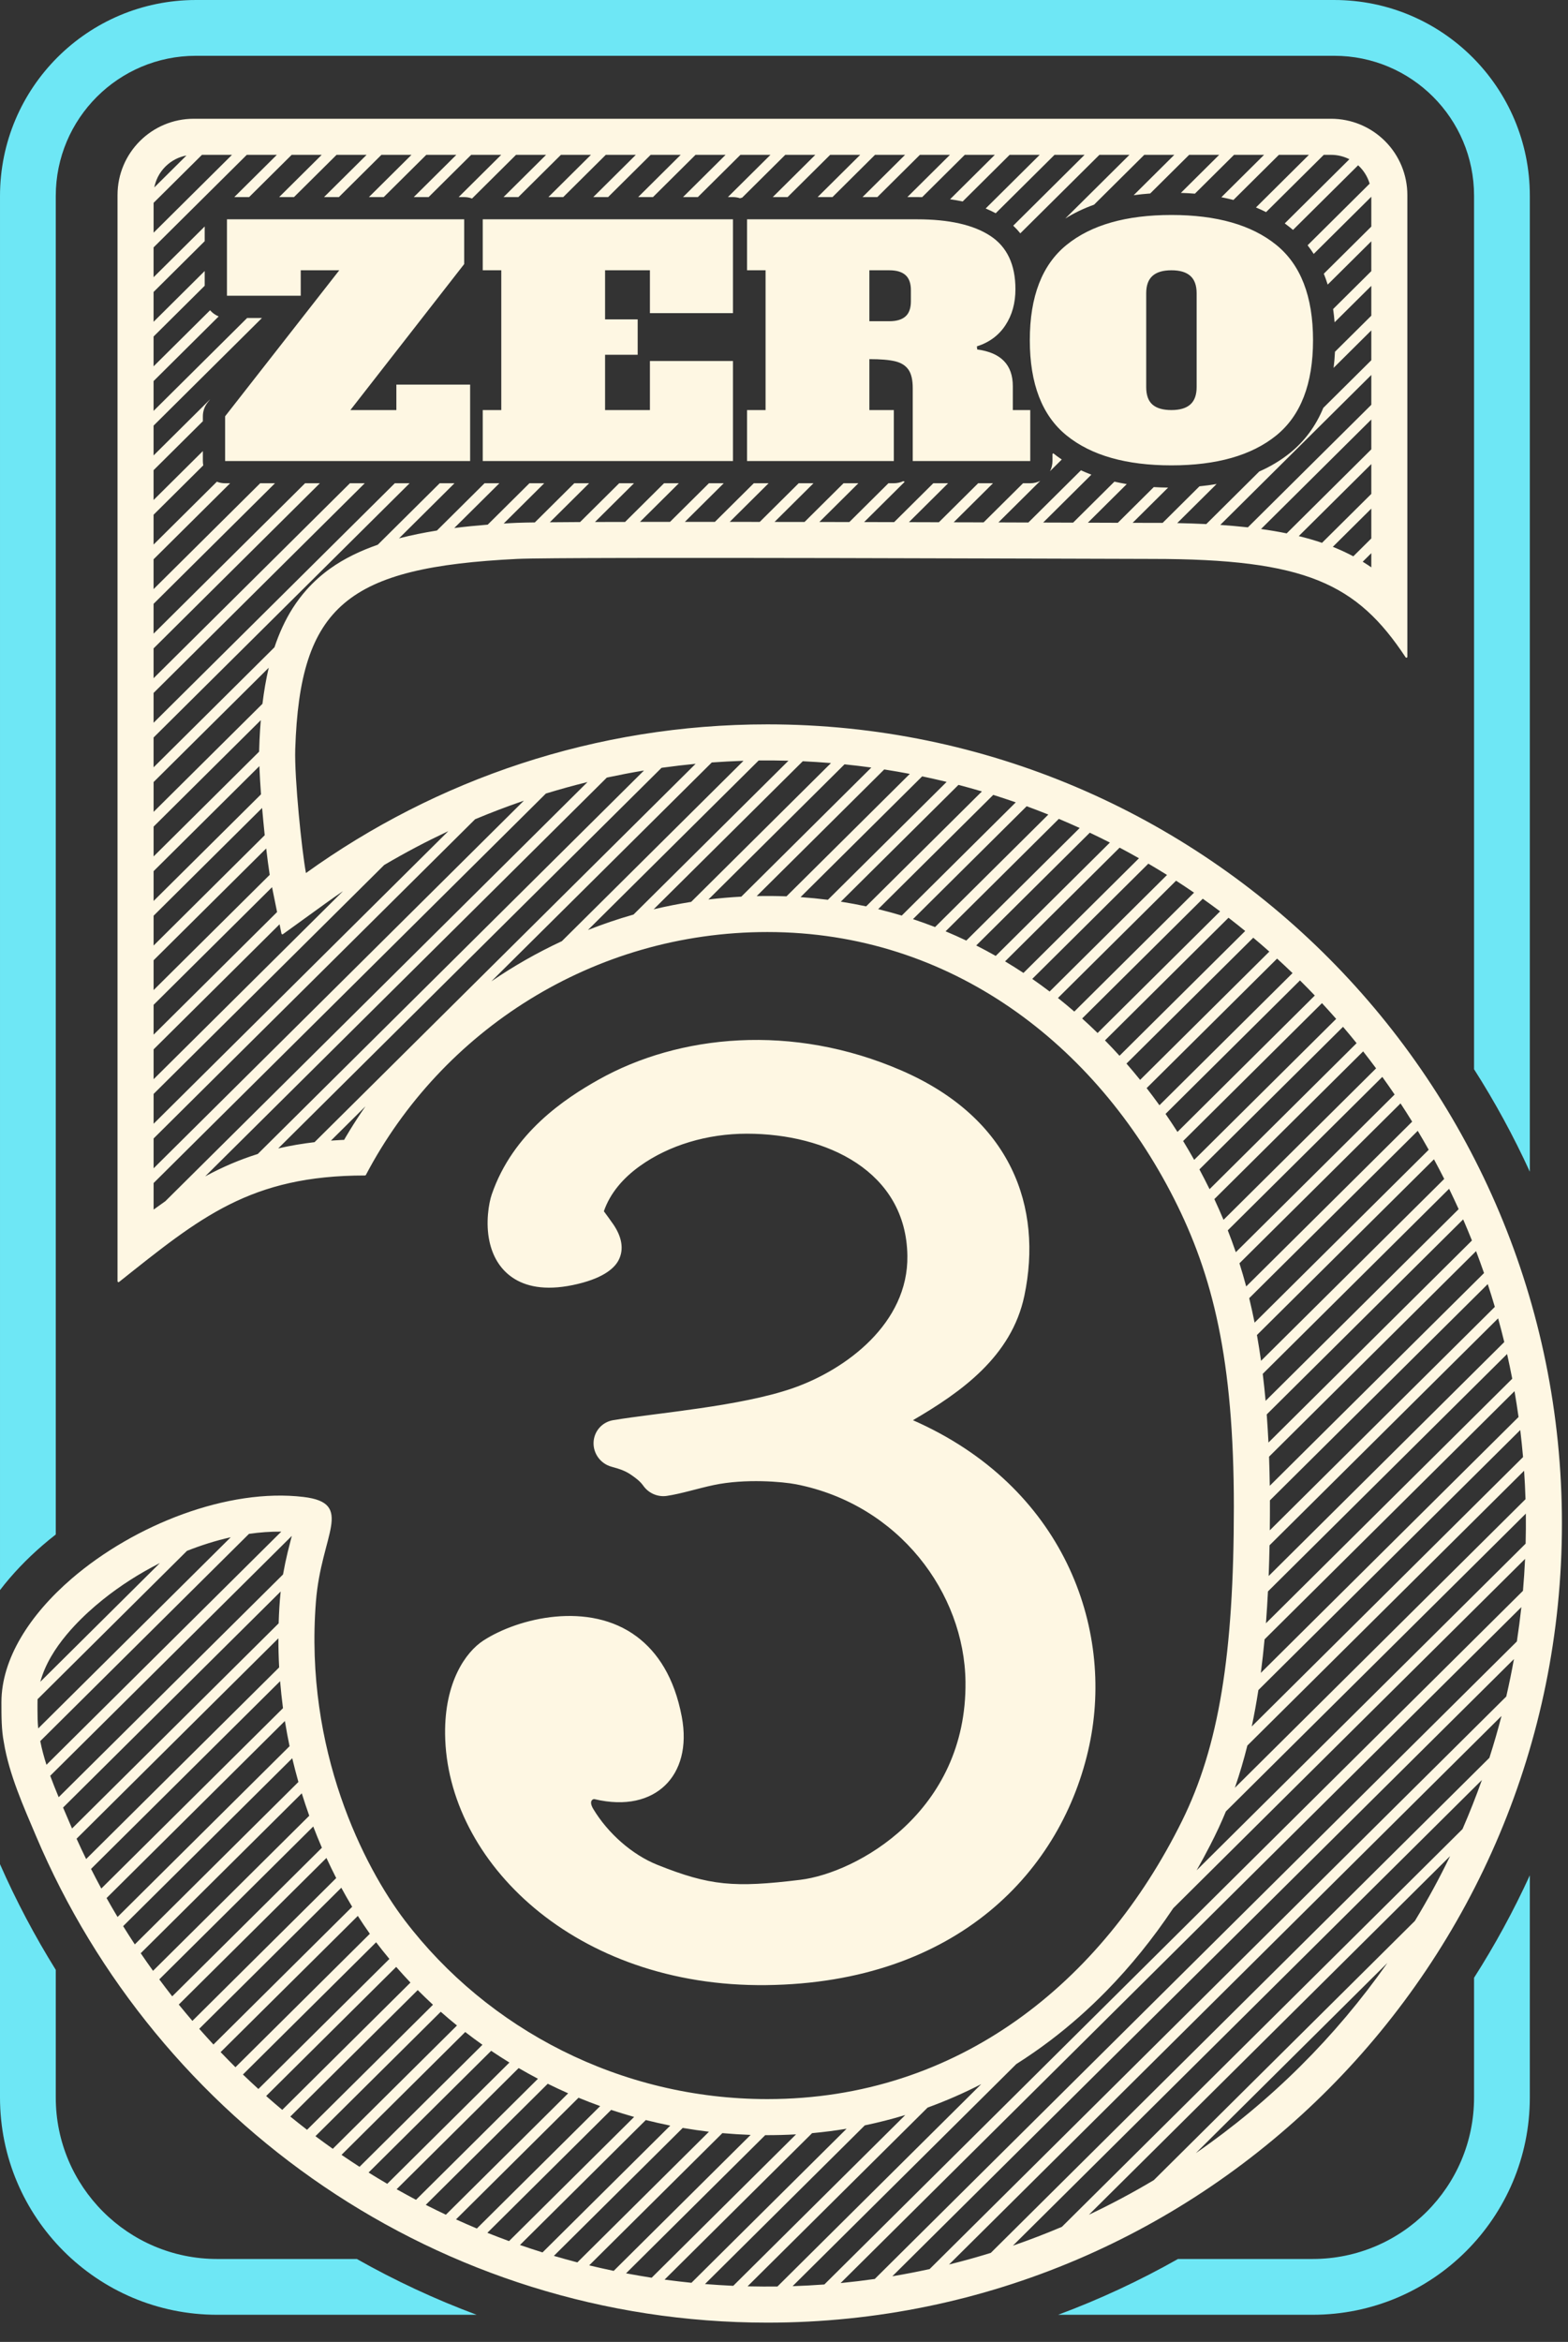
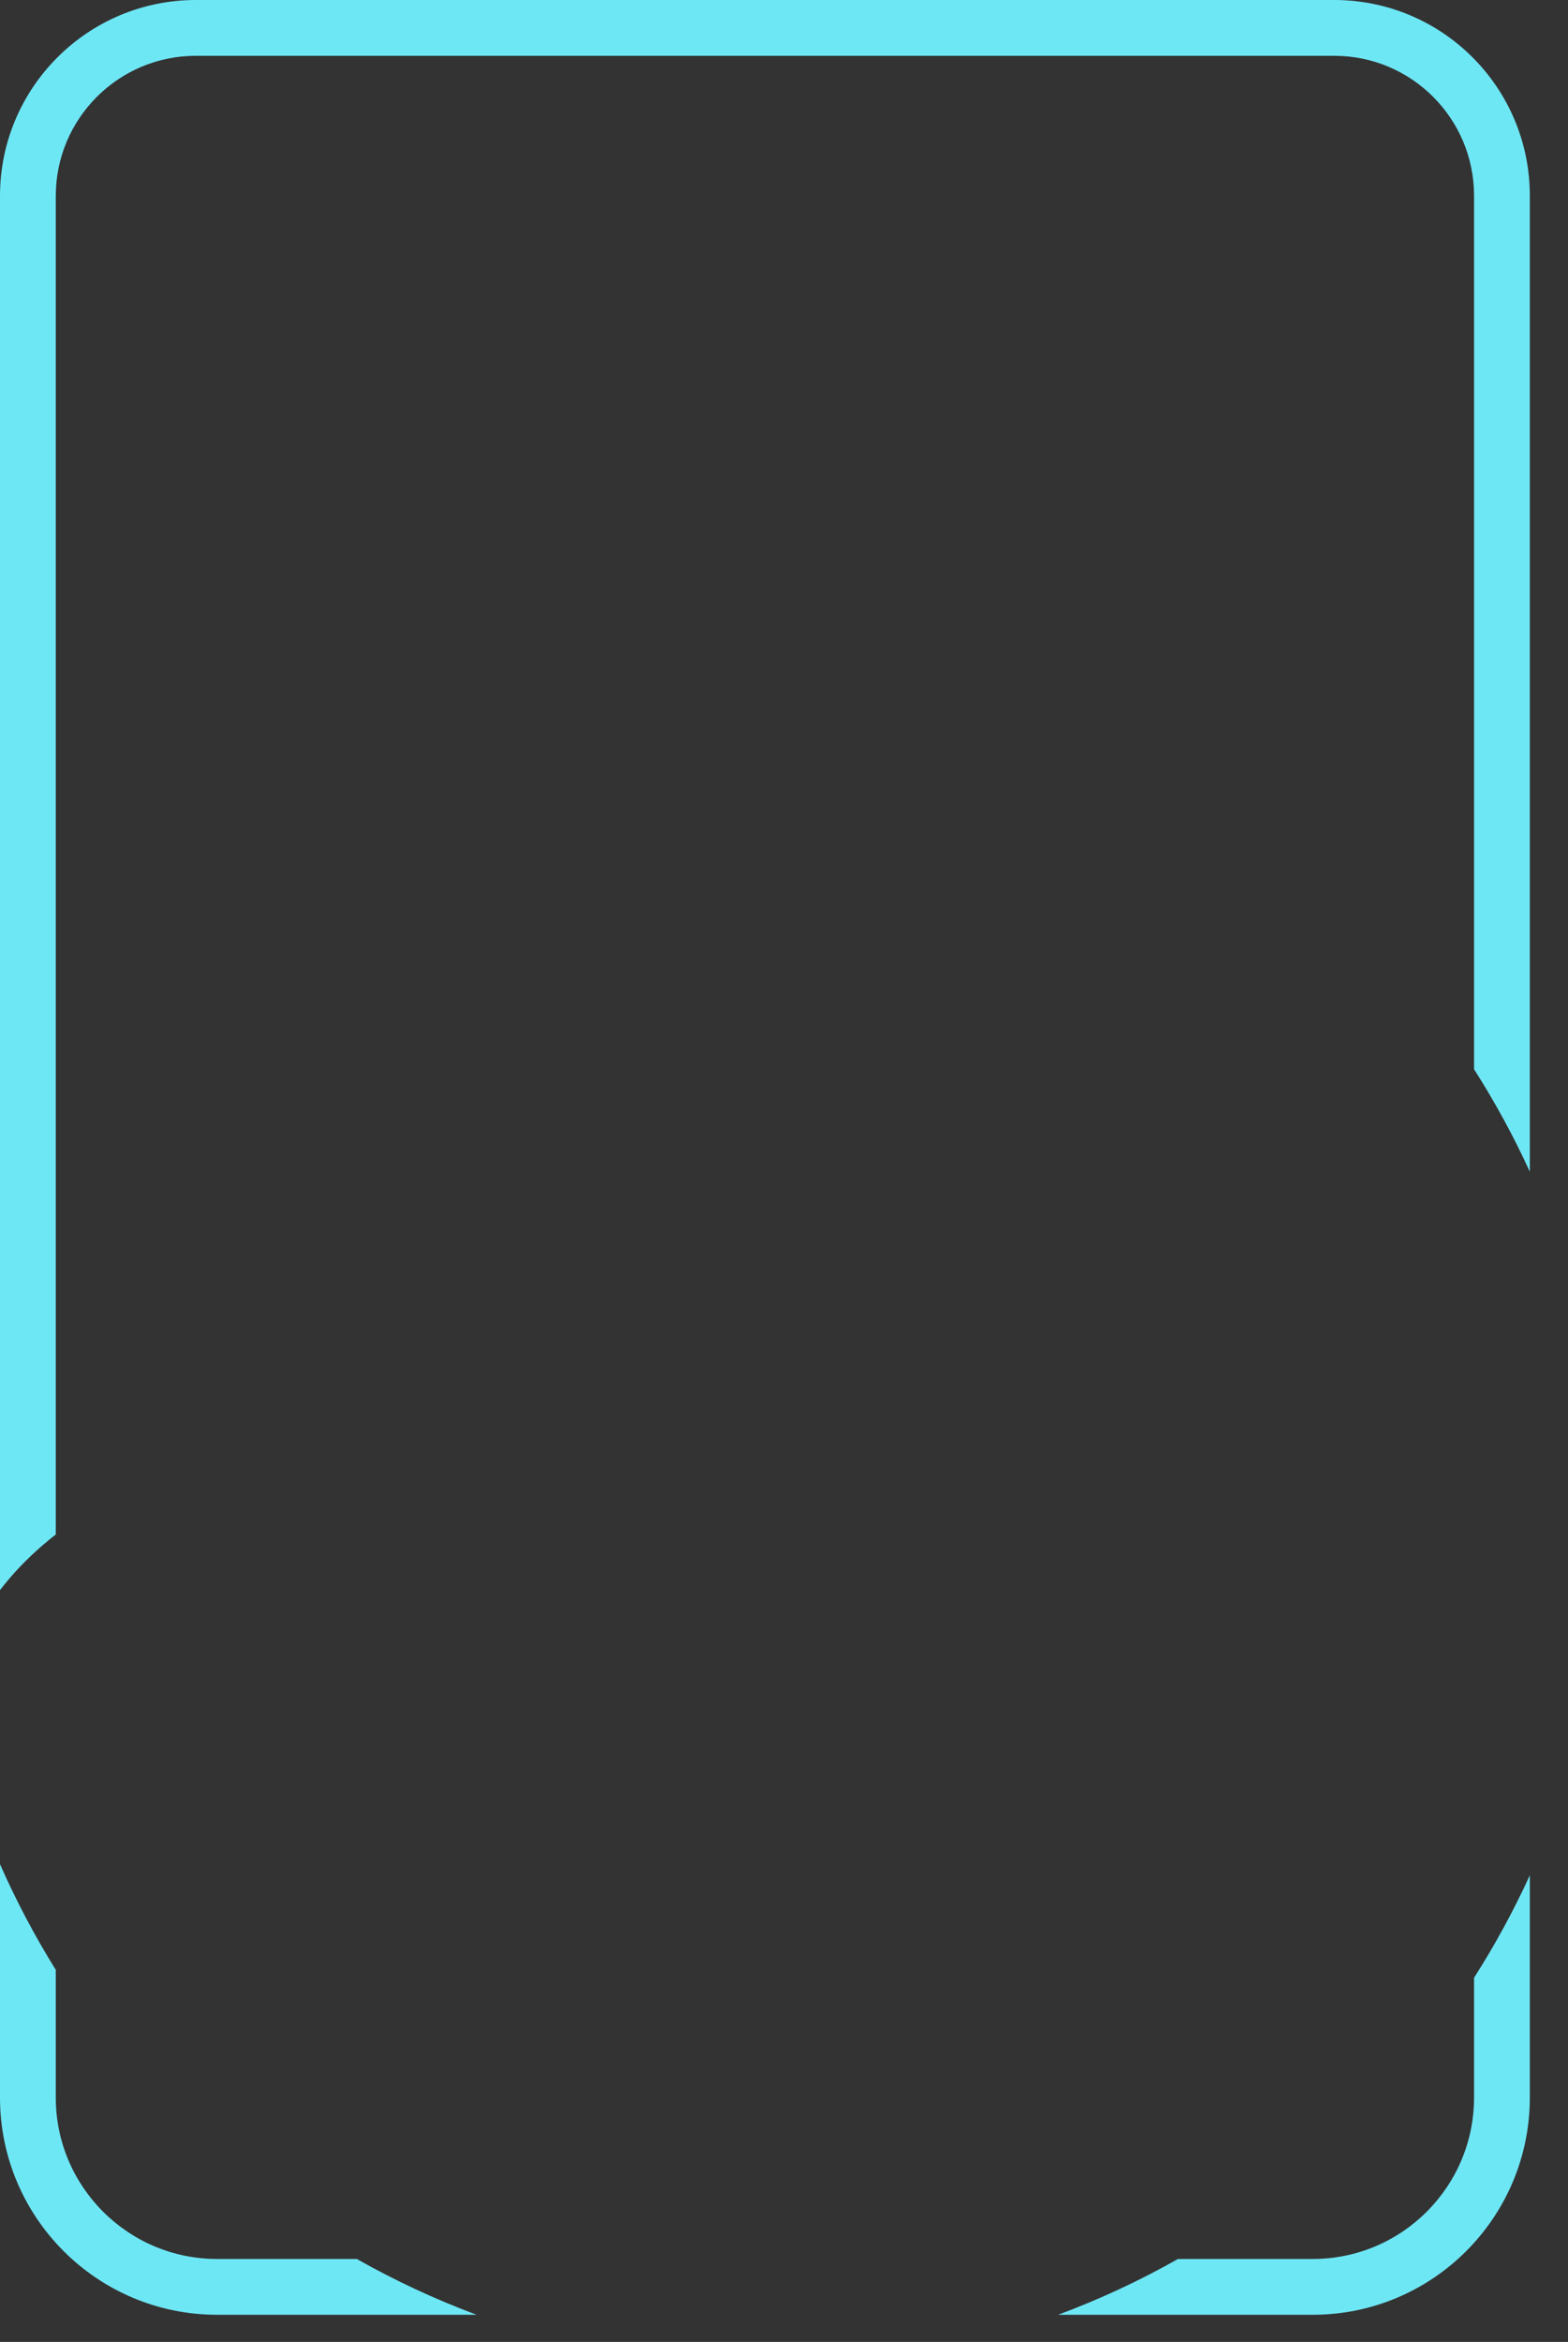
<svg xmlns="http://www.w3.org/2000/svg" width="100%" height="100%" viewBox="0 0 69 103" xml:space="preserve" style="fill-rule:evenodd;clip-rule:evenodd;stroke-linejoin:round;stroke-miterlimit:2;">
  <rect x="0" y="0" width="69" height="103" fill="#333333" stroke="none" />
  <g id="Logotipo">
    <path d="M0,81.988l0,10.263c0,5.274 4.281,9.555 9.555,9.555l11.42,-0c-1.83,-0.681 -3.592,-1.503 -5.273,-2.454l-6.147,0c-3.919,0 -7.101,-3.182 -7.101,-7.101l-0,-5.615c-0.922,-1.482 -1.744,-3.035 -2.454,-4.648Zm67.32,0.49c-0.715,1.563 -1.536,3.068 -2.454,4.506l0,5.267c0,3.919 -3.181,7.101 -7.101,7.101l-5.928,0c-1.68,0.95 -3.442,1.773 -5.273,2.454l11.201,-0c5.274,-0 9.555,-4.281 9.555,-9.555l0,-9.773Zm-67.32,-12.544c0.533,-0.696 1.167,-1.362 1.885,-1.98c0.185,-0.159 0.374,-0.314 0.569,-0.466l-0,-58.867c-0,-3.406 2.761,-6.167 6.167,-6.167l50.091,-0c3.399,-0 6.154,2.755 6.154,6.154l0,38.418c0.917,1.437 1.738,2.942 2.454,4.507l0,-42.925c0,-4.754 -3.854,-8.608 -8.608,-8.608l-50.091,-0c-4.761,0 -8.621,3.86 -8.621,8.621l0,61.313Z" style="fill:#6ee7f5;" />
-     <path d="M16.063,51.699c0.015,-0 0.03,-0.009 0.037,-0.022c3.34,-6.35 10.003,-10.685 17.67,-10.685c8.078,0 14.456,4.955 17.89,11.722c1.704,3.357 2.636,7.065 2.636,13.561c0,6.497 -0.662,10.54 -2.286,13.82c-3.512,7.093 -9.847,12.225 -18.24,12.225c-6.47,-0 -12.305,-3.071 -15.951,-7.85c-1.794,-2.352 -4.432,-7.493 -3.917,-14.027c0.117,-1.489 0.542,-2.561 0.662,-3.295c0.063,-0.382 0.042,-0.674 -0.134,-0.89c-0.174,-0.213 -0.504,-0.352 -1.071,-0.42c-3.315,-0.398 -7.437,1.211 -10.204,3.591c-1.849,1.592 -3.092,3.528 -3.092,5.438c-0,0.636 -0,1.222 0.107,1.764c0.23,1.413 0.874,2.841 1.417,4.123c5.328,12.574 17.738,21.398 32.183,21.398c19.296,0 34.963,-15.749 34.963,-35.147c-0,-19.398 -15.667,-35.147 -34.963,-35.147c-7.569,-0 -14.579,2.423 -20.306,6.539c-0.181,-0.965 -0.513,-4.183 -0.472,-5.445c0.103,-3.168 0.679,-5.169 2.162,-6.423c1.485,-1.256 3.876,-1.762 7.598,-1.947c2.042,-0.101 25.9,0 27.945,0c6.775,0 9.015,1.088 11.158,4.327c0.01,0.015 0.029,0.022 0.047,0.017c0.017,-0.006 0.029,-0.022 0.029,-0.04l0,-20.307c0,-0.89 -0.353,-1.744 -0.983,-2.373c-0.629,-0.629 -1.482,-0.983 -2.372,-0.983l-50.048,-0c-1.854,-0 -3.356,1.502 -3.356,3.356l0,47.77c0,0.016 0.009,0.031 0.024,0.038c0.014,0.007 0.031,0.005 0.044,-0.005c3.572,-2.842 5.775,-4.683 10.823,-4.683Zm27.113,39.965l0.005,-0.003l-8.97,8.902l-0.01,-0c-0.412,0.005 -0.825,0.002 -1.237,-0.007l-0.067,-0.002l7.922,-7.86l0.034,-0.013c0.795,-0.291 1.57,-0.63 2.323,-1.017Zm23.935,-23.102l-0,0.008c-0.022,0.463 -0.052,0.926 -0.092,1.387l-0.001,0.009l-30.741,30.506l-0.046,0.004c-0.444,0.032 -0.888,0.056 -1.332,0.071l-0.02,0l9.843,-9.767l0.02,-0.013c0.507,-0.322 1.002,-0.664 1.48,-1.027c0.873,-0.662 1.695,-1.391 2.462,-2.173c1.085,-1.106 2.057,-2.318 2.919,-3.604l0.025,-0.037l15.483,-15.364Zm-27.315,24.471l0.041,-0.012l-7.57,7.511l-0.024,-0.001c-0.398,-0.018 -0.796,-0.044 -1.193,-0.075l-0.026,-0.003l7.033,-6.979l0.027,-0.005c0.577,-0.121 1.148,-0.266 1.712,-0.436Zm27.152,-22.35l-0.002,0.015c-0.054,0.49 -0.118,0.979 -0.192,1.467l-0.005,0.028l-28.255,28.038l-0.007,0.001c-0.486,0.069 -0.975,0.128 -1.464,0.176l-0.032,0.003l29.957,-29.728Zm-29.697,22.941l0.003,-0l-6.827,6.775l-0.009,-0.001c-0.366,-0.037 -0.732,-0.08 -1.097,-0.128l-0.076,-0.011l6.491,-6.441l0.009,-0.001c0.504,-0.046 1.006,-0.111 1.506,-0.193Zm-2.225,0.247l0.005,-0.001l-6.355,6.307l-0.054,-0.009c-0.335,-0.053 -0.669,-0.11 -1.002,-0.172l-0.071,-0.013l6.124,-6.077l0.015,0c0.446,0.001 0.892,-0.01 1.338,-0.035Zm31.594,-20.903l-0.004,0.026c-0.096,0.531 -0.204,1.06 -0.325,1.586l-0.008,0.035l-25.374,25.18l-0.009,0.002c-0.526,0.115 -1.054,0.217 -1.585,0.307l-0.048,0.008l27.353,-27.144Zm-34.832,20.849l0.038,0.003c0.389,0.034 0.779,0.059 1.169,0.073l0.038,0.001l-6.027,5.981l-0.074,-0.016c-0.329,-0.069 -0.657,-0.143 -0.984,-0.222l-0.02,-0.005l5.86,-5.815Zm34.286,-18.347l-0.005,0.018c-0.156,0.6 -0.328,1.196 -0.517,1.786l-0.012,0.037l-21.94,21.773l-0.007,0.002c-0.59,0.182 -1.186,0.349 -1.786,0.498l-0.045,0.012l24.312,-24.126Zm-36.029,18.117l0.037,0.007c0.367,0.062 0.735,0.116 1.105,0.16l0.011,0.001l-5.791,5.747l-0.059,-0.016c-0.323,-0.085 -0.645,-0.174 -0.966,-0.268l-0.008,-0.003l5.671,-5.628Zm-1.626,-0.346l0.002,0.001c0.344,0.086 0.69,0.165 1.038,0.236l0.037,0.007l-5.622,5.578l-0.007,-0.002c-0.317,-0.099 -0.633,-0.203 -0.947,-0.311l-0.038,-0.014l5.537,-5.495Zm36.792,-14.955l-0.004,0.011c-0.258,0.723 -0.54,1.437 -0.846,2.14l-0.002,0.006l-17.63,17.495l-0.019,0.008c-0.689,0.292 -1.387,0.56 -2.094,0.805l-0.043,0.015l20.638,-20.48Zm-38.317,14.509l0.024,0.008c0.322,0.106 0.646,0.205 0.972,0.297l0.015,0.004l-5.504,5.461l-0.058,-0.021c-0.286,-0.105 -0.571,-0.215 -0.855,-0.327l-0.041,-0.017l5.447,-5.405Zm-1.436,-0.535l0.003,0.001c0.311,0.128 0.625,0.25 0.942,0.364l0.007,0.003l-5.425,5.383l-0.062,-0.025c-0.28,-0.119 -0.559,-0.24 -0.836,-0.366l-0.021,-0.009l5.392,-5.351Zm38.355,-10.628l-0.004,0.008c-0.464,0.958 -0.972,1.894 -1.523,2.804l-0.024,0.04l-11.488,11.4l-0.004,0.002c-0.912,0.544 -1.849,1.044 -2.809,1.499l-0.043,0.02l15.895,-15.773Zm-39.709,10.013l0.02,0.01c0.289,0.142 0.58,0.279 0.874,0.409l0.004,0.001l-5.381,5.34l-0.017,-0.008c-0.274,-0.13 -0.546,-0.263 -0.817,-0.4l-0.051,-0.026l5.368,-5.326Zm-1.28,-0.69l0.013,0.008c0.266,0.155 0.535,0.303 0.807,0.447l0.029,0.015l-5.366,5.324l-0.058,-0.03c-0.245,-0.131 -0.488,-0.263 -0.73,-0.399l-0.065,-0.036l5.37,-5.329Zm-1.21,-0.759l0.022,0.015c0.255,0.171 0.512,0.336 0.773,0.497l0.008,0.004l-5.376,5.334l-0.046,-0.027c-0.261,-0.153 -0.519,-0.309 -0.776,-0.469l0,0l5.395,-5.354Zm-1.142,-0.826l0.019,0.014c0.241,0.187 0.487,0.368 0.736,0.545l0.003,0.002l-5.409,5.367l-0.047,-0.03c-0.232,-0.151 -0.463,-0.303 -0.691,-0.459l-0.055,-0.037l5.444,-5.402Zm40.582,-3.04l-0.01,0.014c-1.139,1.617 -2.416,3.135 -3.819,4.528c-1.414,1.405 -2.952,2.682 -4.591,3.816l-0.009,0.006l8.429,-8.364Zm-41.659,2.149l0.009,0.008c0.228,0.201 0.461,0.398 0.698,0.59l0.007,0.006l-5.464,5.423l-0.057,-0.04c-0.225,-0.16 -0.448,-0.322 -0.67,-0.487l-0.037,-0.028l5.514,-5.472Zm-1.013,-0.954l0.024,0.024c0.206,0.206 0.416,0.408 0.63,0.606l0.017,0.016l-5.542,5.5l-0.012,-0.01c-0.238,-0.184 -0.474,-0.371 -0.708,-0.56l-0.015,-0.013l5.606,-5.563Zm-0.948,-1.019l0.013,0.015c0.2,0.229 0.405,0.453 0.614,0.674l0.001,0l-5.642,5.599l-0.034,-0.029c-0.211,-0.177 -0.42,-0.357 -0.627,-0.539l-0.047,-0.042l5.722,-5.678Zm-0.883,-1.083l0.006,0.009c0.185,0.242 0.375,0.48 0.569,0.713l0.009,0.011l-5.765,5.72l-0.002,-0.002c-0.222,-0.202 -0.441,-0.408 -0.658,-0.616l-0.02,-0.019l5.861,-5.816Zm-0.805,-1.16l0.002,0.004c0.163,0.256 0.333,0.508 0.508,0.756l0.019,0.026l-5.914,5.869l-0.028,-0.027c-0.195,-0.195 -0.388,-0.391 -0.579,-0.59l-0.046,-0.047l6.038,-5.991Zm-0.727,-1.239l0.007,0.013c0.145,0.266 0.294,0.529 0.449,0.788l0.022,0.037l-6.104,6.057l-0.001,-0c-0.204,-0.221 -0.406,-0.444 -0.605,-0.669l-0.02,-0.022l6.252,-6.204Zm-0.654,-1.31l0.023,0.049c0.125,0.27 0.255,0.538 0.39,0.803l0.017,0.033l-6.329,6.281l-0.024,-0.028c-0.179,-0.21 -0.356,-0.422 -0.53,-0.635l-0.045,-0.055l6.498,-6.448Zm-0.581,-1.383l0.001,0.003c0.116,0.301 0.237,0.6 0.365,0.897l0.015,0.034l-6.586,6.535l-0.043,-0.054c-0.17,-0.218 -0.337,-0.437 -0.502,-0.659l-0.025,-0.033l6.775,-6.723Zm12.789,-27.059c0.272,-0.793 0.846,-1.46 1.585,-1.989c1.278,-0.916 2.968,-1.422 4.706,-1.422c3.515,0 7.011,1.656 7.065,5.366c0.044,2.973 -2.699,5.008 -5.028,5.822c-2.311,0.808 -6.011,1.092 -7.917,1.411c-0.499,0.084 -0.854,0.501 -0.865,0.995c-0.011,0.481 0.312,0.923 0.792,1.053c0.413,0.112 0.638,0.199 0.879,0.369c0.162,0.114 0.368,0.254 0.52,0.47c0.232,0.328 0.634,0.503 1.032,0.444c0.639,-0.094 1.362,-0.329 2.066,-0.477c1.391,-0.294 3.05,-0.146 3.622,-0.034c4.535,0.888 7.409,4.791 7.456,8.682c0.069,5.729 -4.799,8.414 -7.272,8.714c-2.901,0.353 -3.978,0.265 -6.29,-0.661c-1.118,-0.448 -2.179,-1.394 -2.816,-2.453c-0.215,-0.357 -0.018,-0.451 0.054,-0.434c1.377,0.328 2.438,0.037 3.105,-0.606c0.669,-0.646 0.985,-1.694 0.734,-3.021c-0.327,-1.731 -1.069,-2.839 -1.977,-3.52c-2.097,-1.573 -5.21,-0.833 -6.76,0.176c-0.766,0.5 -1.703,1.813 -1.678,4.105c0.06,5.609 5.731,11.144 14.133,11.045c8.402,-0.098 13.046,-5.036 14.219,-10.557c1.099,-5.175 -1.148,-11.383 -7.764,-14.288c2.112,-1.232 4.341,-2.798 4.903,-5.475c0.815,-3.885 -0.561,-7.797 -5.398,-9.901c-4.818,-2.095 -9.807,-1.584 -13.335,0.396c-1.465,0.822 -3.772,2.33 -4.706,5.054c-0.128,0.373 -0.278,1.243 -0.099,2.065c0.134,0.62 0.446,1.205 1.019,1.592c0.555,0.375 1.393,0.585 2.65,0.325c1.274,-0.264 1.806,-0.708 2.006,-1.081c0.27,-0.505 0.13,-1.071 -0.228,-1.592c-0.12,-0.175 -0.319,-0.446 -0.413,-0.573Zm-13.294,25.6l0.005,0.015c0.096,0.308 0.198,0.614 0.306,0.919l0.018,0.052l-6.874,6.821l-0.012,-0.017c-0.176,-0.245 -0.349,-0.492 -0.519,-0.742l-0.011,-0.015l7.087,-7.033Zm-0.419,-1.543l0.015,0.064c0.074,0.308 0.154,0.616 0.24,0.922l0.016,0.057l-7.199,7.144l-0.023,-0.035c-0.166,-0.253 -0.329,-0.507 -0.488,-0.764l-0.002,-0.004l7.441,-7.384Zm-0.324,-1.638l0.006,0.036c0.058,0.352 0.123,0.703 0.196,1.053l0.004,0.019l-7.569,7.511l-0.027,-0.045c-0.156,-0.26 -0.308,-0.522 -0.456,-0.786l-0.001,-0.001l7.847,-7.787Zm-0.211,-1.75l0.002,0.019c0.031,0.373 0.071,0.745 0.119,1.116l0.007,0.05l-7.995,7.933l-0.025,-0.045c-0.144,-0.267 -0.285,-0.536 -0.422,-0.807l-0.006,-0.01l8.32,-8.256Zm54.819,-7.371l-0,0.002c0.005,0.433 0.002,0.866 -0.009,1.299l-0,0.02l-14.478,14.367l0.006,-0.011c0.204,-0.36 0.401,-0.723 0.59,-1.092c0.129,-0.252 0.255,-0.506 0.375,-0.764c0.109,-0.235 0.213,-0.472 0.312,-0.712l0.005,-0.012l13.199,-13.097Zm-54.894,5.485l0,0.005c-0,0.417 0.011,0.834 0.033,1.251l0.001,0.023l-8.494,8.429l-0.016,-0.033c-0.133,-0.274 -0.263,-0.549 -0.389,-0.827l-0.016,-0.035l8.881,-8.813Zm0.1,-2.059l-0.004,0.045c-0.046,0.445 -0.07,0.892 -0.084,1.338l-0.001,0.018l-9.091,9.022l-0.002,-0.004c-0.12,-0.278 -0.239,-0.558 -0.359,-0.838l-0.034,-0.079l9.575,-9.502Zm0.49,-2.445l-0.011,0.044c-0.056,0.225 -0.116,0.45 -0.171,0.675c-0.076,0.315 -0.143,0.632 -0.199,0.951l-0.004,0.024l-9.873,9.797l-0.016,-0.038c-0.121,-0.292 -0.239,-0.585 -0.348,-0.882l-0.008,-0.022l10.63,-10.549Zm54.228,-2.865l0,0.005c0.028,0.411 0.048,0.822 0.061,1.233l0.001,0.012l-12.79,12.693l0.015,-0.045c0.203,-0.59 0.378,-1.189 0.53,-1.795l0.005,-0.018l12.178,-12.085Zm-54.699,2.676l0.009,0l-10.334,10.255l-0.001,-0.003c-0.108,-0.338 -0.201,-0.679 -0.269,-1.027l-0.003,-0.011l9.185,-9.115l0.008,-0.001c0.466,-0.067 0.935,-0.102 1.405,-0.098Zm-2.23,0.251l0.014,-0.003l-8.471,8.407l-0.001,-0.002c-0.027,-0.269 -0.032,-0.539 -0.032,-0.809c-0,-0.08 0,-0.161 0,-0.241c0,-0.074 -0,-0.148 0.003,-0.221l0,-0.01l6.577,-6.527l0.007,-0.002c0.619,-0.244 1.254,-0.445 1.903,-0.592Zm56.759,-4.718l0.006,0.049c0.044,0.369 0.082,0.738 0.115,1.109l0.002,0.031l-11.938,11.847l0.001,-0.004c0.11,-0.519 0.204,-1.042 0.286,-1.566l0.005,-0.031l11.523,-11.435Zm-59.885,5.861l0.023,-0.012l-5.262,5.222l0.003,-0.012c0.213,-0.764 0.646,-1.45 1.15,-2.055c0.108,-0.13 0.221,-0.258 0.337,-0.382c0.391,-0.42 0.817,-0.807 1.264,-1.166c0.77,-0.617 1.606,-1.148 2.485,-1.595Zm59.632,-7.57l0.007,0.037c0.062,0.363 0.119,0.727 0.17,1.092l0.001,0.006l-11.34,11.254l0.002,-0.017c0.063,-0.484 0.116,-0.97 0.162,-1.456l0,-0.002l10.998,-10.914Zm-0.326,-1.635l0.007,0.032c0.076,0.339 0.147,0.68 0.213,1.022l0.006,0.033l-10.838,10.755l0.005,-0.057c0.033,-0.447 0.061,-0.894 0.084,-1.341l0,-0.003l10.523,-10.441Zm-0.395,-1.568l0.011,0.039c0.087,0.316 0.17,0.634 0.248,0.953l0.012,0.05l-10.368,10.29l0.001,-0.02c0.017,-0.438 0.029,-0.876 0.038,-1.315l0.001,-0.017l10.057,-9.98Zm-0.456,-1.507l0.005,0.015c0.107,0.326 0.209,0.655 0.306,0.984l0.001,0.003l-9.903,9.827l0,-0.009c0.005,-0.42 0.007,-0.84 0.006,-1.26l-0.001,-0.048l9.586,-9.512Zm-0.514,-1.45l0.005,0.013c0.115,0.304 0.226,0.609 0.333,0.916l0.012,0.036l-9.427,9.355l-0.001,-0.014c-0.006,-0.4 -0.015,-0.8 -0.029,-1.2l-0.002,-0.066l9.109,-9.04Zm-0.568,-1.396l0.016,0.036c0.121,0.282 0.239,0.565 0.353,0.849l0.017,0.044l-8.954,8.886l-0.001,-0.031c-0.02,-0.389 -0.043,-0.779 -0.072,-1.167l-0.003,-0.039l8.644,-8.578Zm-0.618,-1.346l0.019,0.04c0.133,0.275 0.263,0.551 0.389,0.829l0.011,0.027l-8.494,8.43l-0.002,-0.02c-0.035,-0.378 -0.074,-0.754 -0.12,-1.131l-0.004,-0.036l8.201,-8.139Zm-0.667,-1.297l0.015,0.028c0.144,0.267 0.286,0.537 0.423,0.808l0.014,0.027l-8.061,8l-0.007,-0.05c-0.05,-0.345 -0.104,-0.689 -0.164,-1.032l-0.01,-0.052l7.79,-7.729Zm-0.713,-1.252l0.002,0.004c0.156,0.261 0.308,0.523 0.457,0.788l0.023,0.041l-7.662,7.603l-0.001,-0.007c-0.071,-0.352 -0.148,-0.702 -0.232,-1.051l-0.004,-0.018l7.417,-7.36Zm-0.758,-1.207l0.009,0.013c0.166,0.254 0.329,0.509 0.488,0.766l0.015,0.024l-7.303,7.248l-0.006,-0.02c-0.087,-0.325 -0.181,-0.647 -0.282,-0.968l-0.009,-0.03l7.088,-7.033Zm-0.802,-1.165l0.012,0.016c0.176,0.245 0.349,0.493 0.519,0.743l0.011,0.016l-6.988,6.935l-0.015,-0.042c-0.104,-0.303 -0.215,-0.604 -0.332,-0.902l-0.007,-0.018l6.8,-6.748Zm-0.843,-1.122l0.009,0.011c0.186,0.237 0.369,0.478 0.549,0.72l0.011,0.016l-6.713,6.661l-0.001,-0.002c-0.127,-0.302 -0.26,-0.602 -0.398,-0.899l-0.005,-0.01l6.548,-6.497Zm-34.183,-11.833l0.05,-0.012l-18.578,18.436l-0.056,0.039c-0.154,0.108 -0.307,0.217 -0.459,0.328l-0,-1.168l17.262,-17.13l0.062,-0.019c0.569,-0.173 1.142,-0.331 1.719,-0.474Zm33.298,10.752l0.002,0.003c0.196,0.229 0.389,0.461 0.578,0.695l0.017,0.021l-6.47,6.421l-0.007,-0.013c-0.139,-0.283 -0.284,-0.564 -0.433,-0.843l-0.007,-0.013l6.32,-6.271Zm-30.815,-11.264l0.054,-0.009l-16.996,16.866l-0.016,0.005c-0.387,0.122 -0.767,0.262 -1.14,0.42c-0.386,0.164 -0.764,0.347 -1.133,0.546l-0.026,0.014l17.674,-17.538l0.053,-0.012c0.508,-0.108 1.018,-0.206 1.53,-0.292Zm-5.276,1.334l0.043,-0.015l-16.293,16.169l-0,-1.313l14.148,-14.04l0.002,-0.001c0.691,-0.289 1.391,-0.556 2.1,-0.8Zm35.164,8.889l0.028,0.03c0.193,0.209 0.384,0.42 0.572,0.634l0.025,0.028l-6.249,6.201l-0.015,-0.028c-0.149,-0.263 -0.301,-0.523 -0.458,-0.781l-0.013,-0.02l6.11,-6.064Zm-27.592,-10.523l0.029,-0.003l-16.768,16.64l-0.014,0.002c-0.522,0.062 -1.041,0.149 -1.554,0.266l-0.032,0.008l16.868,-16.739l0.071,-0.01c0.465,-0.064 0.932,-0.119 1.4,-0.164Zm-14.499,15.062l-0.007,0.01c-0.239,0.345 -0.469,0.695 -0.688,1.053c-0.06,0.099 -0.12,0.198 -0.179,0.298c-0.015,0.025 -0.029,0.05 -0.044,0.075c-0.007,0.012 -0.01,0.03 -0.022,0.037c-0.012,0.008 -0.029,0.002 -0.043,0.002c-0.043,0.002 -0.085,0.004 -0.128,0.007c-0.126,0.006 -0.252,0.014 -0.378,0.023l-0.03,0.002l1.519,-1.507Zm41.124,-5.539l0.019,0.019c0.213,0.212 0.424,0.427 0.632,0.645l0.001,0.001l-6.044,5.999l-0.015,-0.024c-0.162,-0.253 -0.328,-0.503 -0.498,-0.751l-0.012,-0.017l5.917,-5.872Zm-37.538,-6.536l0.059,-0.028l-12.968,12.869l-0,-1.312l10.145,-10.067l0.021,-0.013c0.457,-0.269 0.92,-0.527 1.388,-0.774c0.447,-0.236 0.899,-0.46 1.355,-0.675Zm36.531,5.577l0.008,0.008c0.223,0.203 0.442,0.41 0.659,0.618l0.012,0.012l-5.857,5.812l-0.02,-0.028c-0.175,-0.242 -0.354,-0.482 -0.537,-0.718l-0.006,-0.008l5.741,-5.696Zm-1.049,-0.919l0,0.001c0.231,0.193 0.459,0.39 0.684,0.59l0.023,0.02l-5.686,5.642l-0.029,-0.036c-0.177,-0.219 -0.359,-0.435 -0.543,-0.648l-0.029,-0.032l5.58,-5.537Zm-40.098,-2.019l0.041,-0.028l-8.334,8.271l-0,-1.313l5.543,-5.501l0.083,0.409c0.007,0.029 0.04,0.043 0.065,0.026c0.63,-0.455 1.26,-0.91 1.89,-1.364c0.235,-0.17 0.473,-0.337 0.712,-0.5Zm39.008,1.141l0.035,0.027c0.225,0.175 0.448,0.352 0.669,0.531l0.03,0.026l-5.53,5.487l-0.008,-0.009c-0.2,-0.22 -0.403,-0.435 -0.611,-0.647l-0.02,-0.021l5.435,-5.394Zm-47.301,3.83l-0,1.312l5.434,-5.393l-0.222,-1.092l-5.212,5.173Zm46.169,-4.666l0.036,0.026c0.232,0.165 0.462,0.332 0.691,0.503l0.035,0.026l-5.391,5.35l-0.017,-0.017c-0.212,-0.207 -0.428,-0.409 -0.647,-0.607l-0.015,-0.014l5.308,-5.267Zm-1.175,-0.793l0.002,0.001c0.254,0.164 0.505,0.331 0.755,0.502l0.034,0.023l-5.269,5.229l-0.024,-0.02c-0.223,-0.193 -0.45,-0.381 -0.681,-0.565l-0.015,-0.012l5.198,-5.158Zm-1.22,-0.75l0.02,0.012c0.261,0.153 0.52,0.309 0.777,0.469l0.025,0.016l-5.166,5.127l-0.023,-0.017c-0.235,-0.178 -0.473,-0.351 -0.714,-0.519l-0.027,-0.019l5.108,-5.069Zm-38.819,-0.668l0.007,0.058c0.042,0.358 0.088,0.716 0.143,1.073l0.005,0.028l-5.11,5.07l-0,-1.312l4.955,-4.917Zm20.956,-3.854l0.048,-0.001l-7.995,7.934l-0.036,0.016c-0.526,0.247 -1.043,0.513 -1.549,0.801c-0.515,0.293 -1.018,0.608 -1.508,0.943l-0.008,0.005l9.701,-9.627l0.006,-0c0.447,-0.032 0.894,-0.055 1.341,-0.071Zm16.599,3.818l0.005,0.003c0.283,0.149 0.563,0.303 0.842,0.461l0.005,0.002l-5.084,5.045l-0.008,-0.006c-0.259,-0.171 -0.522,-0.336 -0.787,-0.495l-0.014,-0.008l5.041,-5.002Zm-1.313,-0.657l0.005,0.002c0.29,0.137 0.578,0.279 0.864,0.424l0.015,0.008l-5.023,4.985l-0.018,-0.01c-0.27,-0.153 -0.544,-0.299 -0.821,-0.44l-0.019,-0.01l4.997,-4.959Zm-36.422,-1.088l0.002,0.025c0.032,0.366 0.067,0.732 0.105,1.097l0.008,0.076l-4.89,4.853l-0,-1.312l4.775,-4.739Zm35.06,0.48l0.023,0.009c0.296,0.125 0.591,0.254 0.884,0.387l0.011,0.005l-4.99,4.951l-0.005,-0.002c-0.296,-0.141 -0.595,-0.274 -0.897,-0.401l-0.009,-0.004l4.983,-4.945Zm-11.91,-2.558l0.012,0l-6.817,6.765l-0.019,0.006c-0.665,0.19 -1.321,0.412 -1.965,0.665l-0.023,0.009l7.513,-7.455l0.046,-0.001c0.418,-0.004 0.836,-0 1.253,0.011Zm10.495,2.002l0.015,0.006c0.303,0.111 0.605,0.227 0.905,0.347l0.033,0.013l-4.985,4.948l-0.007,-0.002c-0.308,-0.12 -0.618,-0.231 -0.932,-0.336l-0.032,-0.011l5.003,-4.965Zm-1.471,-0.499l0.032,0.01c0.31,0.098 0.618,0.2 0.924,0.306l0.035,0.012l-5.018,4.98l-0.015,-0.005c-0.335,-0.1 -0.673,-0.192 -1.013,-0.276l-0.009,-0.002l5.064,-5.025Zm-8.382,-1.48l0,0c0.408,0.02 0.815,0.046 1.222,0.079l0.019,0.002l-6.153,6.105l-0.021,0.003c-0.532,0.085 -1.061,0.189 -1.585,0.312l-0.044,0.01l6.562,-6.511Zm6.851,1.04l0.031,0.008c0.332,0.087 0.663,0.18 0.992,0.277l0.009,0.003l-5.095,5.055l-0.023,-0.005c-0.348,-0.074 -0.697,-0.139 -1.048,-0.195l-0.042,-0.007l5.176,-5.136Zm-30.763,-0.825l0.001,0.038c0.016,0.389 0.04,0.778 0.068,1.167l0.003,0.035l-4.727,4.691l-0,-1.312l4.655,-4.619Zm29.166,0.45l0.015,0.003c0.338,0.071 0.676,0.147 1.012,0.228l0.05,0.012l-5.226,5.186l-0.018,-0.002c-0.393,-0.049 -0.787,-0.088 -1.182,-0.116l-0.003,-0l5.352,-5.311Zm-3.417,-0.529l0.018,0.002c0.384,0.039 0.768,0.085 1.15,0.138l0.012,0.001l-5.722,5.679l-0.008,0c-0.472,0.026 -0.943,0.066 -1.412,0.122l-0.028,0.003l5.99,-5.945Zm1.748,0.225l0.043,0.007c0.361,0.057 0.721,0.119 1.08,0.188l0.003,0l-5.428,5.386l-0.028,-0.001c-0.425,-0.016 -0.851,-0.019 -1.276,-0.01l-0.006,-0l5.612,-5.57Zm-27.435,-2.167l-0,0.001c-0.024,0.292 -0.043,0.584 -0.056,0.876c-0.007,0.162 -0.014,0.323 -0.017,0.485l0,0.022l-4.644,4.609l-0,-1.312l4.717,-4.681Zm0.35,-2.307l-0.001,0.003c-0.121,0.514 -0.208,1.036 -0.273,1.56l-0.003,0.024l-4.79,4.753l-0,-1.312l5.067,-5.028Zm46.427,-22.557l0.323,-0c0.279,0 0.555,0.067 0.804,0.193l0,0l-2.844,2.822c0.081,0.059 0.159,0.119 0.236,0.181c0.043,0.035 0.085,0.07 0.127,0.106l2.866,-2.843l0.006,0.006c0.235,0.217 0.408,0.493 0.5,0.799l0.001,0.003l-2.731,2.711c0.095,0.121 0.184,0.248 0.269,0.38l2.535,-2.515l-0,1.312l-2.09,2.073c0.062,0.155 0.119,0.314 0.17,0.479l1.92,-1.905l-0,1.312l-1.681,1.668c0.028,0.189 0.049,0.383 0.065,0.583l1.616,-1.603l-0,1.312l-1.599,1.586c-0.012,0.244 -0.032,0.48 -0.061,0.709l1.66,-1.648l-0,1.312l-2.113,2.096c-0.335,0.809 -0.827,1.466 -1.46,1.978c-0.4,0.322 -0.852,0.597 -1.359,0.82l-2.331,2.313l-0.042,-0.002c-0.411,-0.02 -0.822,-0.033 -1.234,-0.042l-0.002,0l1.733,-1.719c-0.243,0.042 -0.495,0.075 -0.754,0.101l-1.622,1.61l-0.011,-0.001c-0.361,-0.002 -0.722,-0.002 -1.083,-0.002l-0.225,-0.001l1.561,-1.549c-0.215,-0.002 -0.425,-0.01 -0.631,-0.022l-1.581,1.569l-0.203,-0l-1.115,-0.004l1.71,-1.697c-0.185,-0.031 -0.366,-0.068 -0.543,-0.108l-1.817,1.803l-1.318,-0.004l2.121,-2.105c-0.157,-0.06 -0.31,-0.124 -0.458,-0.193l-2.314,2.296l-0.505,-0.001l-0.813,-0.003l1.841,-1.826c-0.133,0.067 -0.282,0.104 -0.441,0.104l-0.317,0l-1.734,1.72l-0.68,-0.001l-0.638,-0.002l1.73,-1.717l-0.653,0l-1.728,1.715l-1.015,-0.003l-0.304,-0l1.725,-1.712l-0.652,0l-1.723,1.71l-0.239,-0c-0.2,-0.001 -0.401,-0.001 -0.602,-0.002l-0.479,-0.001l1.786,-1.772c-0.022,-0.008 -0.043,-0.018 -0.064,-0.027c-0.126,0.059 -0.267,0.092 -0.416,0.092l-0.238,0l-1.719,1.706l-0.083,-0c-0.406,-0.001 -0.812,-0.002 -1.218,-0.003l-0.018,0l1.716,-1.703l-0.653,0l-1.715,1.702l-0.543,-0.001c-0.201,0 -0.402,-0 -0.602,-0l-0.175,-0.001l1.713,-1.7l-0.652,0l-1.713,1.7l-0.366,-0.001c-0.195,-0 -0.391,-0 -0.587,-0l-0.368,-0.001l1.711,-1.698l-0.652,0l-1.711,1.698l-0.133,-0c-0.373,-0 -0.745,-0 -1.117,-0l-0.072,-0l1.711,-1.698l-0.653,0l-1.711,1.698l-0.348,0c-0.173,0.001 -0.345,0.001 -0.518,0.001l-0.457,0l1.712,-1.699l-0.652,0l-1.714,1.701l-0.353,0c-0.298,0.001 -0.595,0.002 -0.893,0.003l-0.08,0l1.718,-1.704l-0.653,0l-1.72,1.707l-0.081,0c-0.408,0.003 -0.815,0.005 -1.222,0.009l-0.028,-0l1.729,-1.716l-0.653,0l-1.736,1.723l-0.003,0c-0.26,0.004 -0.52,0.007 -0.779,0.017c-0.189,0.007 -0.378,0.019 -0.566,0.03l-0.023,0.002l1.785,-1.772l-0.652,0l-1.835,1.821l-0.023,0.002c-0.479,0.038 -0.957,0.085 -1.434,0.145l-0.016,0.002l1.986,-1.97l-0.653,0l-2.095,2.079l-0.022,0.004c-0.544,0.088 -1.085,0.195 -1.619,0.333l-0.027,0.007l2.441,-2.423l-0.652,0l-2.725,2.704l-0.015,0.005c-0.738,0.258 -1.453,0.594 -2.09,1.051c-0.374,0.269 -0.719,0.579 -1.026,0.923c-0.223,0.251 -0.426,0.52 -0.607,0.803c-0.342,0.536 -0.603,1.119 -0.805,1.722l-0.002,0.006l-5.32,5.28l-0,-1.312l11.267,-11.182l-0.652,0l-10.615,10.534l-0,-1.312l9.293,-9.222l-0.653,0l-8.64,8.575l-0,-1.312l7.318,-7.263l-0.652,0l-6.666,6.615l-0,-1.312l5.343,-5.303l-0.652,0l-4.691,4.656l-0,-1.312l3.369,-3.344l-0.222,0c-0.128,0 -0.25,-0.024 -0.361,-0.069l-2.786,2.765l-0,-1.312l2.187,-2.171c-0.012,-0.062 -0.018,-0.126 -0.018,-0.191l-0,-0.438l-2.169,2.153l-0,-1.312l2.169,-2.153l-0,-0.217c-0,-0.219 0.073,-0.431 0.207,-0.603l0.116,-0.148l-2.492,2.473l-0,-1.312l4.769,-4.733l-0.652,-0l-4.117,4.086l-0,-1.312l2.865,-2.844c-0.147,-0.059 -0.277,-0.153 -0.379,-0.271l-2.486,2.467l-0,-1.312l2.25,-2.233l0,-0.648l-2.25,2.234l-0,-1.312l2.25,-2.234l0,-0.647l-2.25,2.233l-0,-1.312l4.102,-4.071l1.323,-0l-1.873,1.858l0.652,0l1.873,-1.858l1.322,-0l-1.873,1.858l0.653,0l1.873,-1.858l1.322,-0l-1.873,1.858l0.653,0l1.872,-1.858l1.323,-0l-1.873,1.858l0.652,0l1.873,-1.858l1.322,-0l-1.873,1.858l0.653,0l1.873,-1.858l1.322,-0l-1.873,1.858l0.243,0c0.122,0 0.239,0.022 0.346,0.063l1.936,-1.921l1.323,-0l-1.873,1.858l0.652,0l1.873,-1.858l1.322,-0l-1.873,1.858l0.653,0l1.873,-1.858l1.322,-0l-1.873,1.858l0.652,0l1.873,-1.858l1.322,-0l-1.872,1.858l0.652,0l1.873,-1.858l1.322,-0l-1.873,1.858l0.653,0l1.873,-1.858l1.322,-0l-1.873,1.858l0.222,0c0.108,0 0.212,0.018 0.31,0.05c0.031,-0.01 0.064,-0.019 0.097,-0.027l1.896,-1.881l1.322,-0l-1.873,1.858l0.653,0l1.873,-1.858l1.322,-0l-1.873,1.858l0.653,0l1.872,-1.858l1.323,-0l-1.873,1.858l0.652,0l1.873,-1.858l1.322,-0l-1.873,1.858l0.431,0c0.074,0 0.147,0.001 0.22,0.002l1.875,-1.86l1.322,-0l-1.969,1.953c0.192,0.027 0.377,0.06 0.554,0.098l2.067,-2.051l1.323,-0l-2.378,2.359c0.155,0.064 0.303,0.134 0.442,0.209l2.588,-2.568l1.322,-0l-3.139,3.115c0.112,0.106 0.216,0.218 0.312,0.337l3.48,-3.452l1.322,-0l-2.824,2.801c0.383,-0.24 0.806,-0.444 1.268,-0.61l2.208,-2.191l1.322,-0l-1.788,1.775c0.235,-0.033 0.478,-0.058 0.728,-0.076l1.713,-1.699l1.322,-0l-1.686,1.673c0.211,0.006 0.417,0.018 0.618,0.034l1.721,-1.707l1.322,-0l-1.879,1.864c0.182,0.035 0.359,0.075 0.531,0.12l2,-1.984l1.322,-0l-2.331,2.314c0.153,0.063 0.302,0.131 0.446,0.204l2.538,-2.518Zm2.092,17.519l-0,0.623c-0.118,-0.081 -0.237,-0.159 -0.358,-0.234l-0.021,-0.013l0.379,-0.376Zm-0.793,0.139l-0.018,-0.01c-0.284,-0.151 -0.577,-0.285 -0.876,-0.405l-0.007,-0.003l1.694,-1.681l-0,1.312l-0.793,0.787Zm-1.377,-0.593l-0.024,-0.009c-0.32,-0.108 -0.646,-0.201 -0.974,-0.282l-0.025,-0.006l3.193,-3.168l-0,1.312l-2.17,2.153Zm-1.555,-0.416l-0.008,-0.002c-0.369,-0.075 -0.74,-0.137 -1.112,-0.189l-0.009,-0.001l4.854,-4.817l-0,1.312l-3.725,3.697Zm-1.708,-0.265l-0.036,-0.004c-0.387,-0.042 -0.775,-0.076 -1.163,-0.103l-0.015,-0.001l6.647,-6.595l-0,1.312l-5.433,5.391Zm-8.564,-3.259l-0.034,0.034l0,0.307c0,0.161 -0.039,0.313 -0.108,0.447l0.517,-0.513c-0.13,-0.087 -0.254,-0.179 -0.375,-0.275Zm5.201,0.532c-1.991,0 -3.527,-0.437 -4.609,-1.311c-1.082,-0.875 -1.623,-2.273 -1.623,-4.195c0,-1.922 0.541,-3.32 1.623,-4.194c1.082,-0.875 2.618,-1.312 4.609,-1.312c1.99,0 3.526,0.437 4.608,1.312c1.082,0.874 1.623,2.272 1.623,4.194c-0,1.922 -0.541,3.32 -1.623,4.195c-1.082,0.874 -2.618,1.311 -4.608,1.311Zm-34.107,-3.552l3.246,-0l0,3.361l-10.782,-0l-0,-1.967l5.024,-6.422l-1.696,0l-0,1.12l-3.247,0l0,-3.361l10.44,0l0,1.968l-5.008,6.421l2.023,0l0,-1.12Zm3.801,3.361l-0,-2.241l0.816,0l-0,-6.148l-0.816,0l-0,-2.241l11.011,0l-0,4.127l-3.654,-0l-0,-1.886l-1.974,0l-0,2.159l1.435,-0l0,1.557l-1.435,0l-0,2.432l1.974,0l-0,-2.158l3.654,-0l-0,4.399l-11.011,-0Zm11.631,-2.241l0.815,0l0,-6.148l-0.815,0l-0,-2.241l7.487,0c1.403,0 2.474,0.242 3.213,0.725c0.74,0.482 1.11,1.266 1.11,2.35c-0,0.61 -0.147,1.138 -0.441,1.584c-0.294,0.447 -0.712,0.756 -1.256,0.929l0.016,0.137c1.044,0.137 1.566,0.674 1.566,1.612l0,1.052l0.767,0l0,2.241l-5.171,-0l0,-3.211c0,-0.355 -0.062,-0.624 -0.188,-0.806c-0.125,-0.182 -0.32,-0.305 -0.587,-0.369c-0.266,-0.064 -0.644,-0.095 -1.133,-0.095l-0,2.24l1.076,0l0,2.241l-6.459,-0l-0,-2.241Zm18.675,0c0.369,0 0.647,-0.082 0.831,-0.246c0.185,-0.164 0.278,-0.419 0.278,-0.765l-0,-4.126c-0,-0.346 -0.093,-0.601 -0.278,-0.765c-0.184,-0.164 -0.462,-0.246 -0.831,-0.246c-0.37,0 -0.648,0.082 -0.832,0.246c-0.185,0.164 -0.278,0.419 -0.278,0.765l0,4.126c0,0.355 0.093,0.613 0.278,0.772c0.184,0.16 0.462,0.239 0.832,0.239Zm-12.412,-3.907c0.316,-0 0.552,-0.071 0.71,-0.212c0.158,-0.141 0.237,-0.362 0.237,-0.663l-0,-0.492c-0,-0.3 -0.079,-0.521 -0.237,-0.662c-0.158,-0.141 -0.394,-0.212 -0.71,-0.212l-0.88,0l-0,2.241l0.88,-0Zm-30.25,-7.318l-2.128,2.111l-0,1.313l3.45,-3.424l-1.322,-0Zm-0.683,0.029l0.001,-0l-1.414,1.403l0.001,-0.009c0.032,-0.156 0.084,-0.308 0.155,-0.45c0.17,-0.337 0.448,-0.615 0.785,-0.785c0.149,-0.075 0.308,-0.128 0.472,-0.159Z" style="fill:#fef7e3;" />
  </g>
</svg>